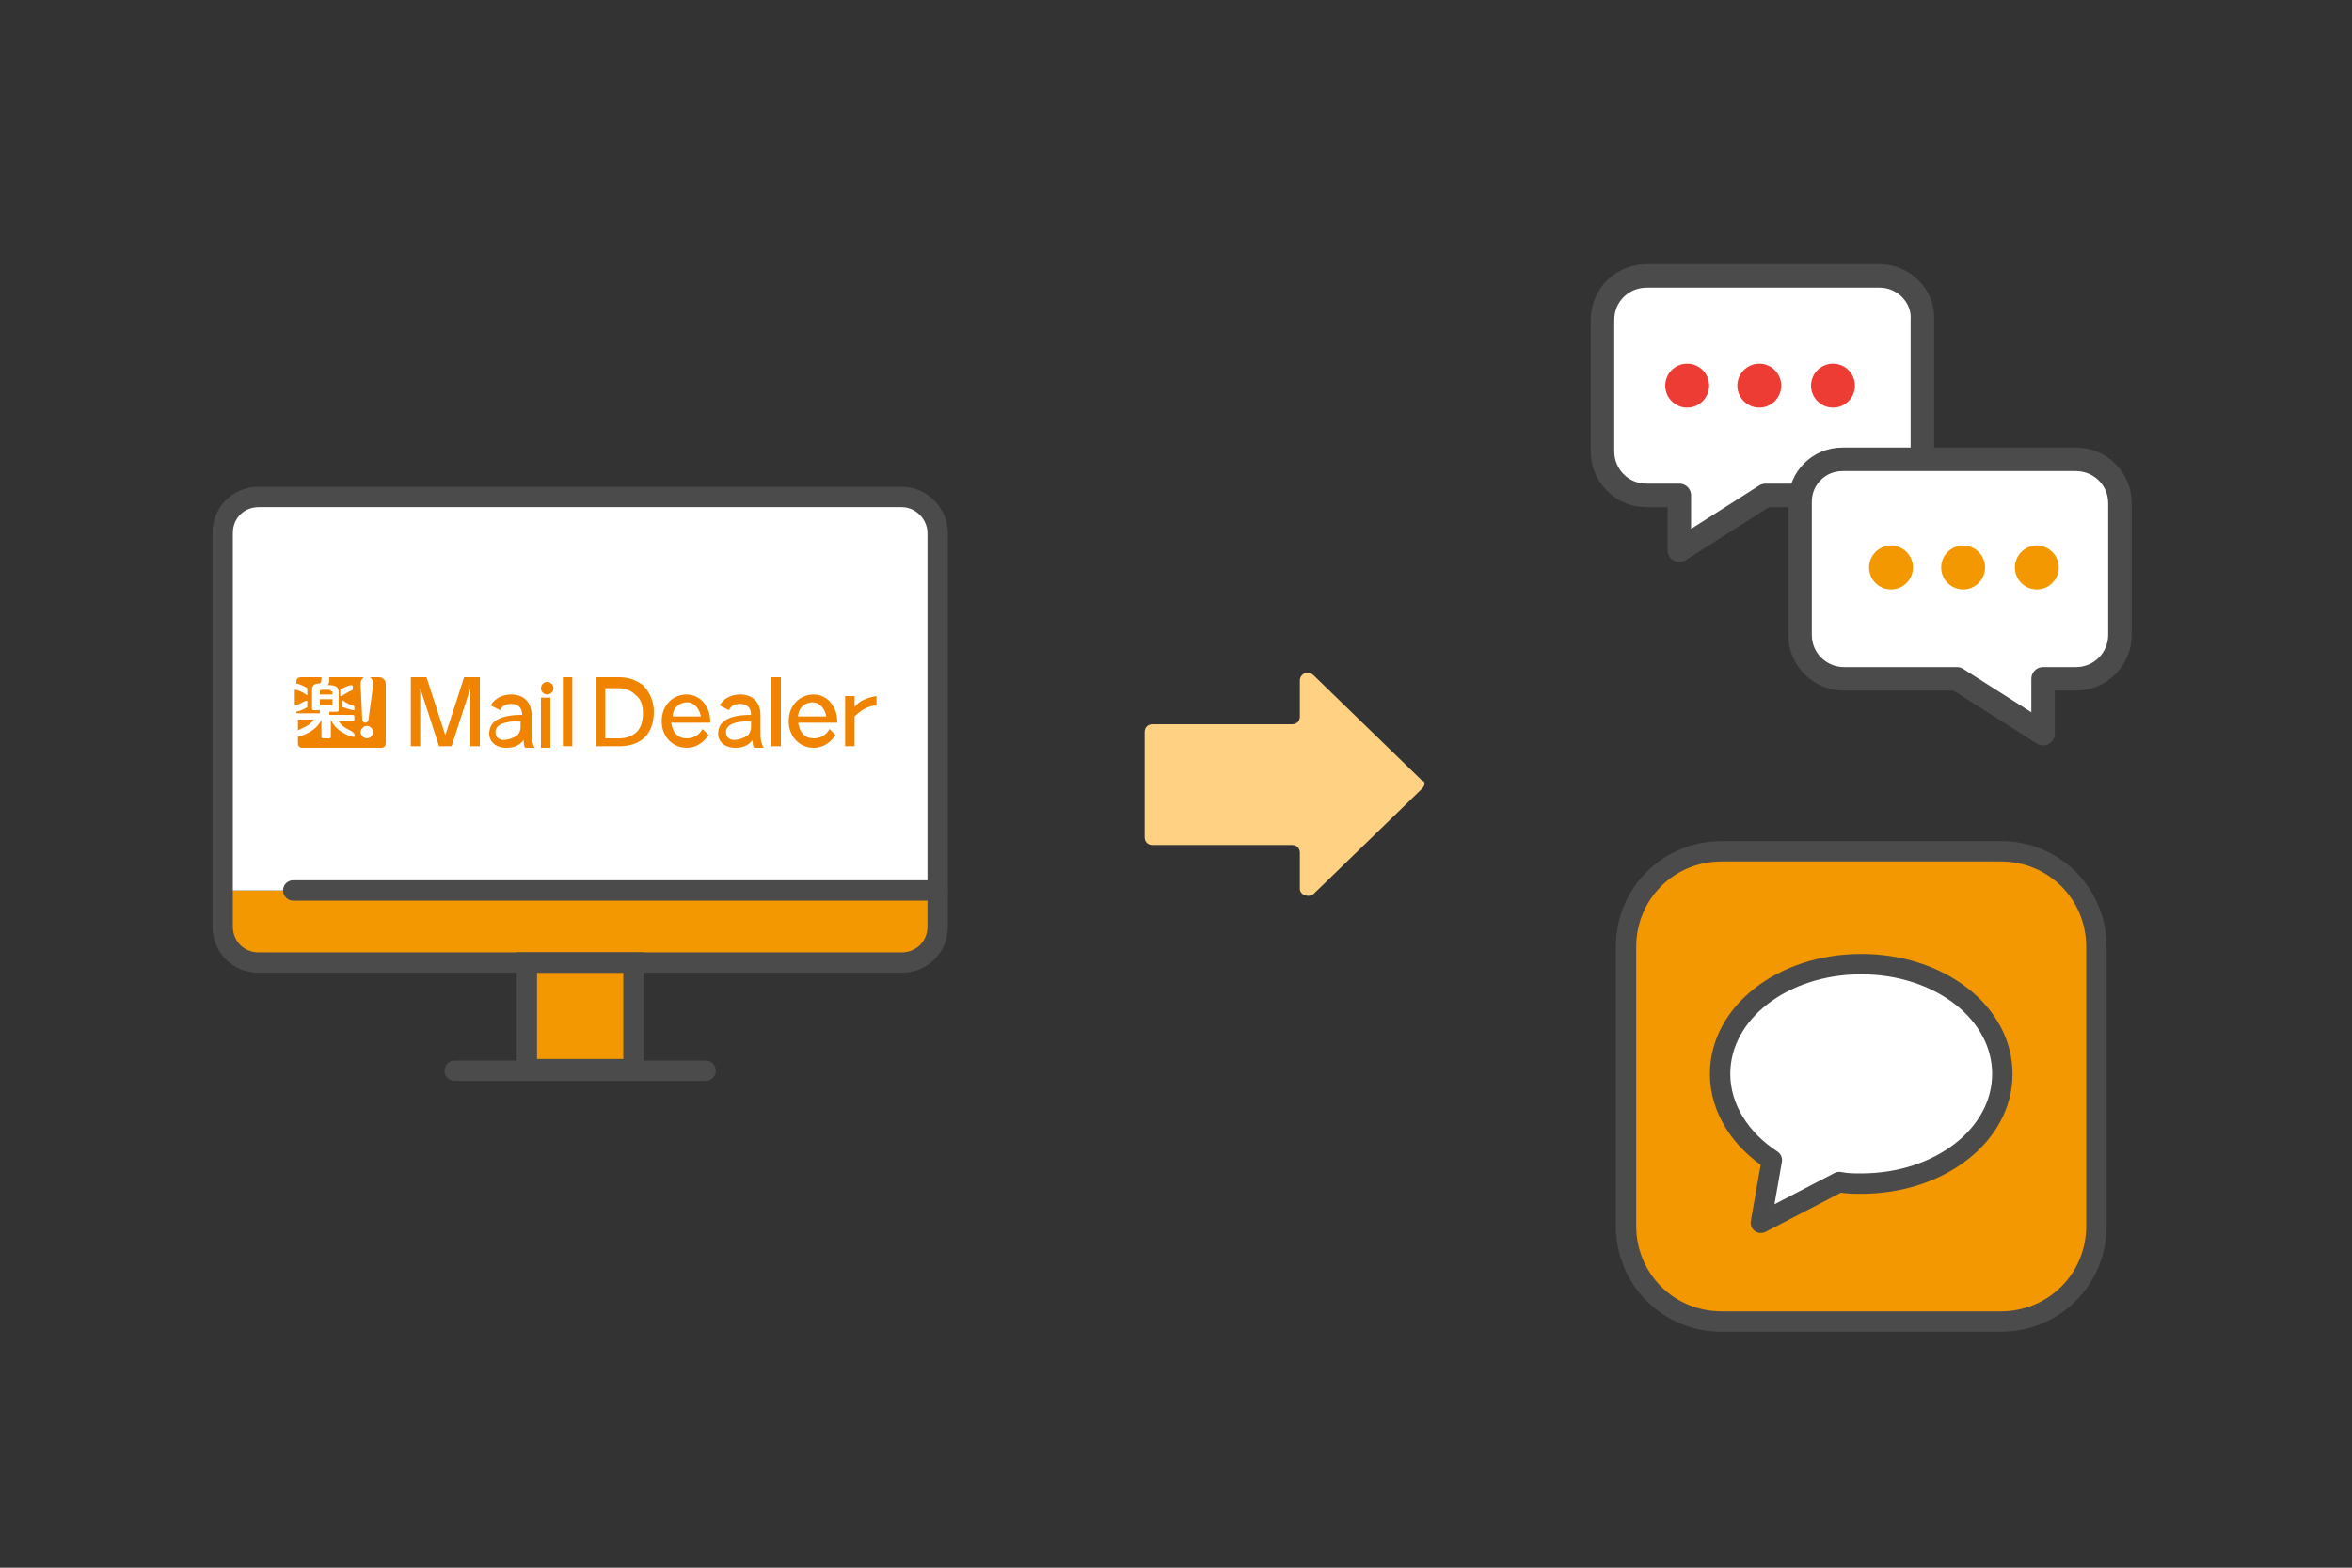
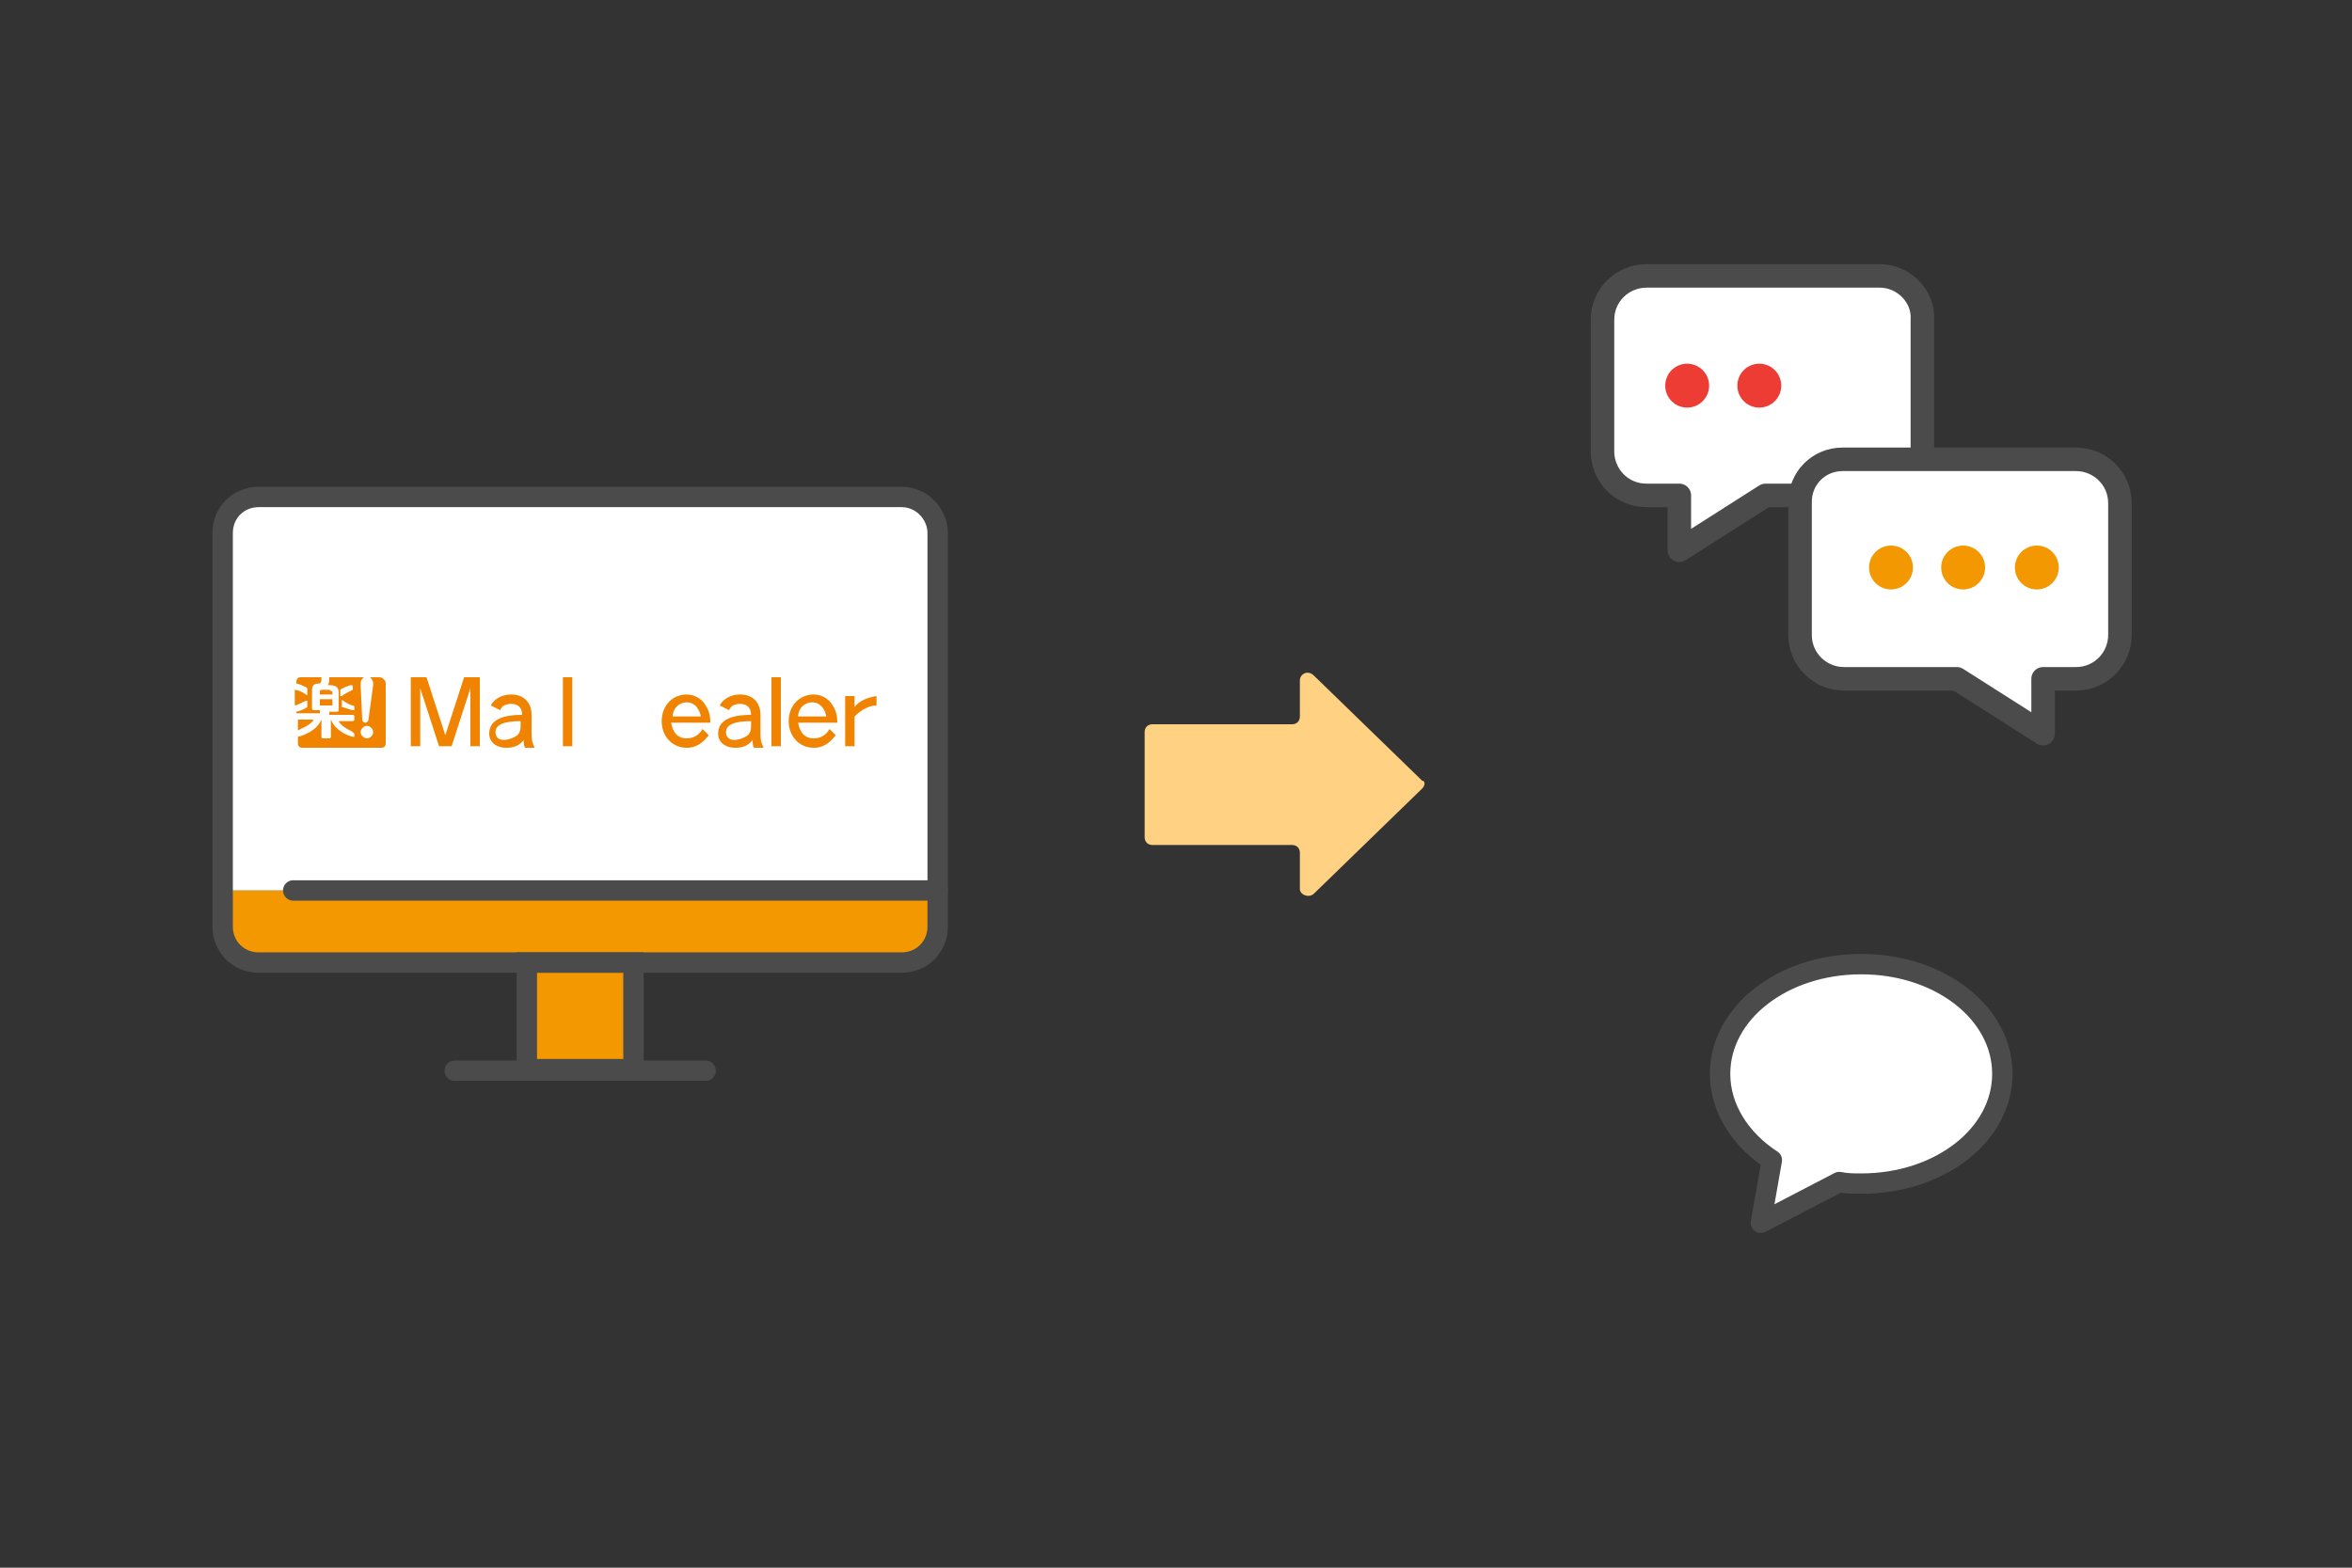
<svg xmlns="http://www.w3.org/2000/svg" version="1.1" id="レイヤー_1" x="0px" y="0px" viewBox="0 0 150 100" style="enable-background:new 0 0 150 100;" xml:space="preserve">
  <rect x="0" y="0" width="150" height="100" fill="#333333" stroke="none" />
  <style type="text/css">
	.st0{display:none;fill:none;}
	.st1{fill:#FFFFFF;stroke:#4B4B4B;stroke-width:1.5;stroke-linecap:round;stroke-linejoin:round;stroke-miterlimit:10;}
	.st2{fill:#ED3C34;}
	.st3{fill:#F39800;}
	.st4{fill:#FFD182;}
	.st5{fill:#F39800;stroke:#4B4B4B;stroke-width:1.3;stroke-linecap:round;stroke-linejoin:round;stroke-miterlimit:10;}
	.st6{fill:#FFFFFF;stroke:#4B4B4B;stroke-width:1.3;stroke-linecap:round;stroke-linejoin:round;stroke-miterlimit:10;}
	.st7{fill:#FFFFFF;}
	.st8{fill:#F39800;stroke:#4B4B4B;stroke-width:1.3;stroke-miterlimit:10;}
	.st9{fill:none;stroke:#4B4B4B;stroke-width:1.3;stroke-linecap:round;stroke-miterlimit:10;}
	.st10{fill:none;stroke:#4B4B4B;stroke-width:1.3;stroke-miterlimit:10;}
	.st11{fill:#F08300;}
</style>
  <rect class="st0" width="150" height="100" />
  <g>
    <g>
      <g>
        <path class="st1" d="M119.9,17.6H105c-1.5,0-2.8,1.2-2.8,2.8v8.4c0,1.5,1.2,2.8,2.8,2.8h2.1v3.5l5.5-3.5h7.2     c1.5,0,2.8-1.2,2.8-2.8v-8.4C122.7,18.9,121.4,17.6,119.9,17.6z" />
        <circle class="st2" cx="107.6" cy="24.6" r="1.4" />
        <circle class="st2" cx="112.2" cy="24.6" r="1.4" />
-         <circle class="st2" cx="116.9" cy="24.6" r="1.4" />
      </g>
      <g>
        <path class="st1" d="M117.5,29.3h14.9c1.5,0,2.8,1.2,2.8,2.8v8.4c0,1.5-1.2,2.8-2.8,2.8h-2.1v3.5l-5.5-3.5h-7.2     c-1.5,0-2.8-1.2-2.8-2.8V32C114.8,30.5,116,29.3,117.5,29.3z" />
        <circle class="st3" cx="129.9" cy="36.2" r="1.4" />
        <circle class="st3" cx="125.2" cy="36.2" r="1.4" />
        <circle class="st3" cx="120.6" cy="36.2" r="1.4" />
      </g>
    </g>
    <g>
      <path class="st4" d="M90.7,50.3l-6.9,6.7c-0.3,0.3-0.9,0.1-0.9-0.3l0-2.3c0-0.3-0.2-0.5-0.5-0.5l-8.9,0c-0.3,0-0.5-0.2-0.5-0.5    l0-6.7c0-0.3,0.2-0.5,0.5-0.5l8.9,0c0.3,0,0.5-0.2,0.5-0.5l0-2.3c0-0.4,0.5-0.7,0.9-0.3l6.9,6.7C90.9,49.8,90.9,50.1,90.7,50.3z" />
    </g>
    <g>
-       <path class="st5" d="M127.6,84.3h-17.8c-3.4,0-6.1-2.7-6.1-6.1V60.4c0-3.4,2.7-6.1,6.1-6.1h17.8c3.4,0,6.1,2.7,6.1,6.1v17.8    C133.7,81.6,131,84.3,127.6,84.3z" />
      <path class="st6" d="M109.7,68.5c0-3.9,4-7,9-7s9,3.1,9,7s-4,7-9,7c-0.5,0-0.9,0-1.4-0.1l-5,2.6l0.7-4    C111,72.7,109.7,70.7,109.7,68.5z" />
    </g>
    <g>
      <g>
        <path class="st3" d="M59.8,56.8v2.3c0,1.3-1,2.3-2.3,2.3H40.4h-6.8H16.5c-1.3,0-2.3-1-2.3-2.3v-2.3h4.6H59.8z" />
        <path class="st7" d="M59.8,56.8H18.7h-4.6V34c0-1.3,1-2.3,2.3-2.3h41.1c1.3,0,2.3,1,2.3,2.3V56.8z" />
        <rect x="33.6" y="61.4" class="st8" width="6.8" height="6.8" />
        <line class="st9" x1="29" y1="68.3" x2="45" y2="68.3" />
        <line class="st9" x1="18.7" y1="56.8" x2="59.8" y2="56.8" />
        <path class="st10" d="M57.5,31.7H16.5c-1.3,0-2.3,1-2.3,2.3v22.8v2.3c0,1.3,1,2.3,2.3,2.3h17.1h6.8h17.1c1.3,0,2.3-1,2.3-2.3     v-2.3V34C59.8,32.8,58.8,31.7,57.5,31.7z" />
      </g>
      <g>
        <path class="st11" d="M20.4,45h0.8v-0.4h-0.8V45z M20.5,45.3H20c0,0-0.1,0-0.1-0.1v-1.1c0-0.1,0-0.3,0.1-0.4     c0.1-0.1,0.3-0.1,0.4-0.1c0.1-0.1,0.1-0.2,0.1-0.4h-1.3c-0.2,0-0.3,0.1-0.3,0.3v0.1c0.1,0,0.6,0.2,0.7,0.3c0,0,0,0,0,0.1v0.3     c0,0,0,0.1-0.1,0c-0.1-0.1-0.5-0.3-0.7-0.3V45c0.1,0,0.5-0.2,0.7-0.3c0,0,0.1,0,0.1,0V45c0,0,0,0.1,0,0.1     c-0.1,0.1-0.6,0.3-0.7,0.3v0.1h1.5V45.3z M21.1,44.1c0-0.1-0.1-0.1-0.2-0.1h-0.3c-0.1,0-0.2,0-0.2,0.1v0.2h0.8V44.1z M20,45.9h-1     v0.7C19.1,46.5,19.8,46.3,20,45.9z M24.2,43.2h-0.6c0.1,0.1,0.2,0.2,0.2,0.4c0,0,0,0,0,0.1l-0.3,2.2c0,0.1-0.1,0.2-0.2,0.2     c-0.1,0-0.2-0.1-0.2-0.2L23,43.7c0,0,0,0,0-0.1c0-0.2,0.1-0.3,0.2-0.4H21c0,0.2,0,0.4-0.1,0.5c0.5,0,0.7,0.1,0.7,0.5v1.1     c0,0,0,0.1-0.1,0.1H21v0.2h1.5c0,0,0.1,0,0.1,0.1v0.2c0,0,0,0.1-0.1,0.1h-0.9c0.2,0.4,0.8,0.6,0.9,0.7c0,0,0.1,0.1,0.1,0.1V47     c0,0,0,0-0.1,0c-0.4-0.1-1.1-0.4-1.4-1.1h0V47c0,0,0,0.1-0.1,0.1h-0.4c0,0-0.1,0-0.1-0.1v-1.1h0c-0.3,0.7-1.1,1-1.5,1.1v0.4     c0,0.2,0.1,0.3,0.3,0.3h5c0.2,0,0.3-0.1,0.3-0.3v-3.8C24.6,43.4,24.4,43.2,24.2,43.2z M22.5,45.3C22.5,45.4,22.5,45.4,22.5,45.3     c-0.1,0-0.6-0.2-0.7-0.2c0,0,0,0,0-0.1v-0.3c0,0,0-0.1,0.1,0c0.1,0.1,0.5,0.3,0.6,0.3c0,0,0.1,0,0.1,0.1V45.3z M22.5,44     C22.5,44,22.5,44.1,22.5,44c-0.2,0.1-0.6,0.3-0.7,0.4c0,0-0.1,0-0.1,0v-0.3c0,0,0-0.1,0-0.1c0.1-0.1,0.6-0.3,0.7-0.3     c0,0,0.1,0,0.1,0.1V44z M23.4,47.1c-0.2,0-0.4-0.2-0.4-0.4c0-0.2,0.2-0.4,0.4-0.4c0.2,0,0.4,0.2,0.4,0.4     C23.8,46.9,23.6,47.1,23.4,47.1z" />
        <g>
          <path class="st11" d="M27.2,43.2l1.2,3.7l1.2-3.7h1v4.4h-0.6v-3.7l-1.2,3.7H28l-1.2-3.7v3.7h-0.6v-4.4H27.2z" />
          <path class="st11" d="M36.5,43.2v4.4h-0.6v-4.4H36.5z" />
          <g>
-             <rect x="34.5" y="44.5" class="st11" width="0.6" height="3.2" />
-             <circle class="st11" cx="34.9" cy="43.9" r="0.4" />
-           </g>
+             </g>
          <path class="st11" d="M31.3,45c0.2-0.4,0.7-0.7,1.3-0.7c0.8,0,1.3,0.5,1.3,1.3v1.2c0,0.5,0.1,0.7,0.2,0.9h-0.6      c-0.1-0.1-0.1-0.3-0.1-0.5c-0.3,0.4-0.7,0.5-1.1,0.5c-0.7,0-1.1-0.4-1.1-0.9c0-0.8,0.7-1.2,2.1-1.2c0-0.5-0.3-0.7-0.7-0.7      c-0.3,0-0.6,0.1-0.7,0.4L31.3,45z M33.2,46c-1,0-1.6,0.2-1.6,0.7c0,0.3,0.2,0.5,0.5,0.5c0.3,0,0.6-0.1,0.9-0.3      c0.1-0.1,0.2-0.3,0.2-0.5V46z" />
          <g>
-             <path class="st11" d="M39.5,43.2c0.6,0,1.1,0.2,1.5,0.5c0.4,0.4,0.7,1,0.7,1.7c0,1.4-0.8,2.2-2.2,2.2h-1.5v-4.4H39.5z        M38.7,47.1h0.8c0.5,0,0.9-0.2,1.1-0.4c0.3-0.3,0.4-0.7,0.4-1.2c0-0.5-0.1-0.9-0.5-1.2c-0.3-0.3-0.7-0.4-1.1-0.4h-0.8V47.1z" />
            <path class="st11" d="M45.2,46.9c-0.4,0.5-0.8,0.8-1.4,0.8c-0.9,0-1.6-0.7-1.6-1.7c0-1,0.7-1.7,1.6-1.7c0.5,0,1,0.3,1.2,0.7       c0.2,0.3,0.3,0.6,0.3,1.1h-2.5c0.1,0.6,0.4,1,1,1c0.4,0,0.8-0.2,1-0.6L45.2,46.9z M44.7,45.7c-0.1-0.5-0.4-0.9-0.9-0.9       s-0.9,0.4-0.9,0.9H44.7z" />
            <path class="st11" d="M49.8,43.2v4.4h-0.6v-4.4H49.8z" />
            <path class="st11" d="M53.3,46.9c-0.4,0.5-0.8,0.8-1.4,0.8c-0.9,0-1.6-0.7-1.6-1.7c0-1,0.7-1.7,1.6-1.7c0.5,0,1,0.3,1.2,0.7       c0.2,0.3,0.3,0.6,0.3,1.1h-2.5c0.1,0.6,0.4,1,1,1c0.4,0,0.8-0.2,1-0.6L53.3,46.9z M52.7,45.7c-0.1-0.5-0.4-0.9-0.9-0.9       s-0.9,0.4-0.9,0.9H52.7z" />
            <path class="st11" d="M54.5,45.1c0.3-0.4,0.8-0.6,1.4-0.7V45c-0.5,0-1,0.3-1.4,0.7v1.9h-0.6v-3.2h0.6V45.1z" />
            <path class="st11" d="M45.9,45c0.2-0.4,0.7-0.7,1.3-0.7c0.8,0,1.3,0.5,1.3,1.3v1.2c0,0.5,0.1,0.7,0.2,0.9h-0.6       C48,47.6,48,47.4,48,47.2c-0.3,0.4-0.7,0.5-1.1,0.5c-0.7,0-1.1-0.4-1.1-0.9c0-0.8,0.7-1.2,2.1-1.2c0-0.5-0.3-0.7-0.7-0.7       c-0.3,0-0.6,0.1-0.7,0.4L45.9,45z M47.9,46c-1,0-1.6,0.2-1.6,0.7c0,0.3,0.2,0.5,0.5,0.5c0.3,0,0.6-0.1,0.9-0.3       c0.1-0.1,0.2-0.3,0.2-0.5V46z" />
          </g>
        </g>
      </g>
    </g>
  </g>
</svg>